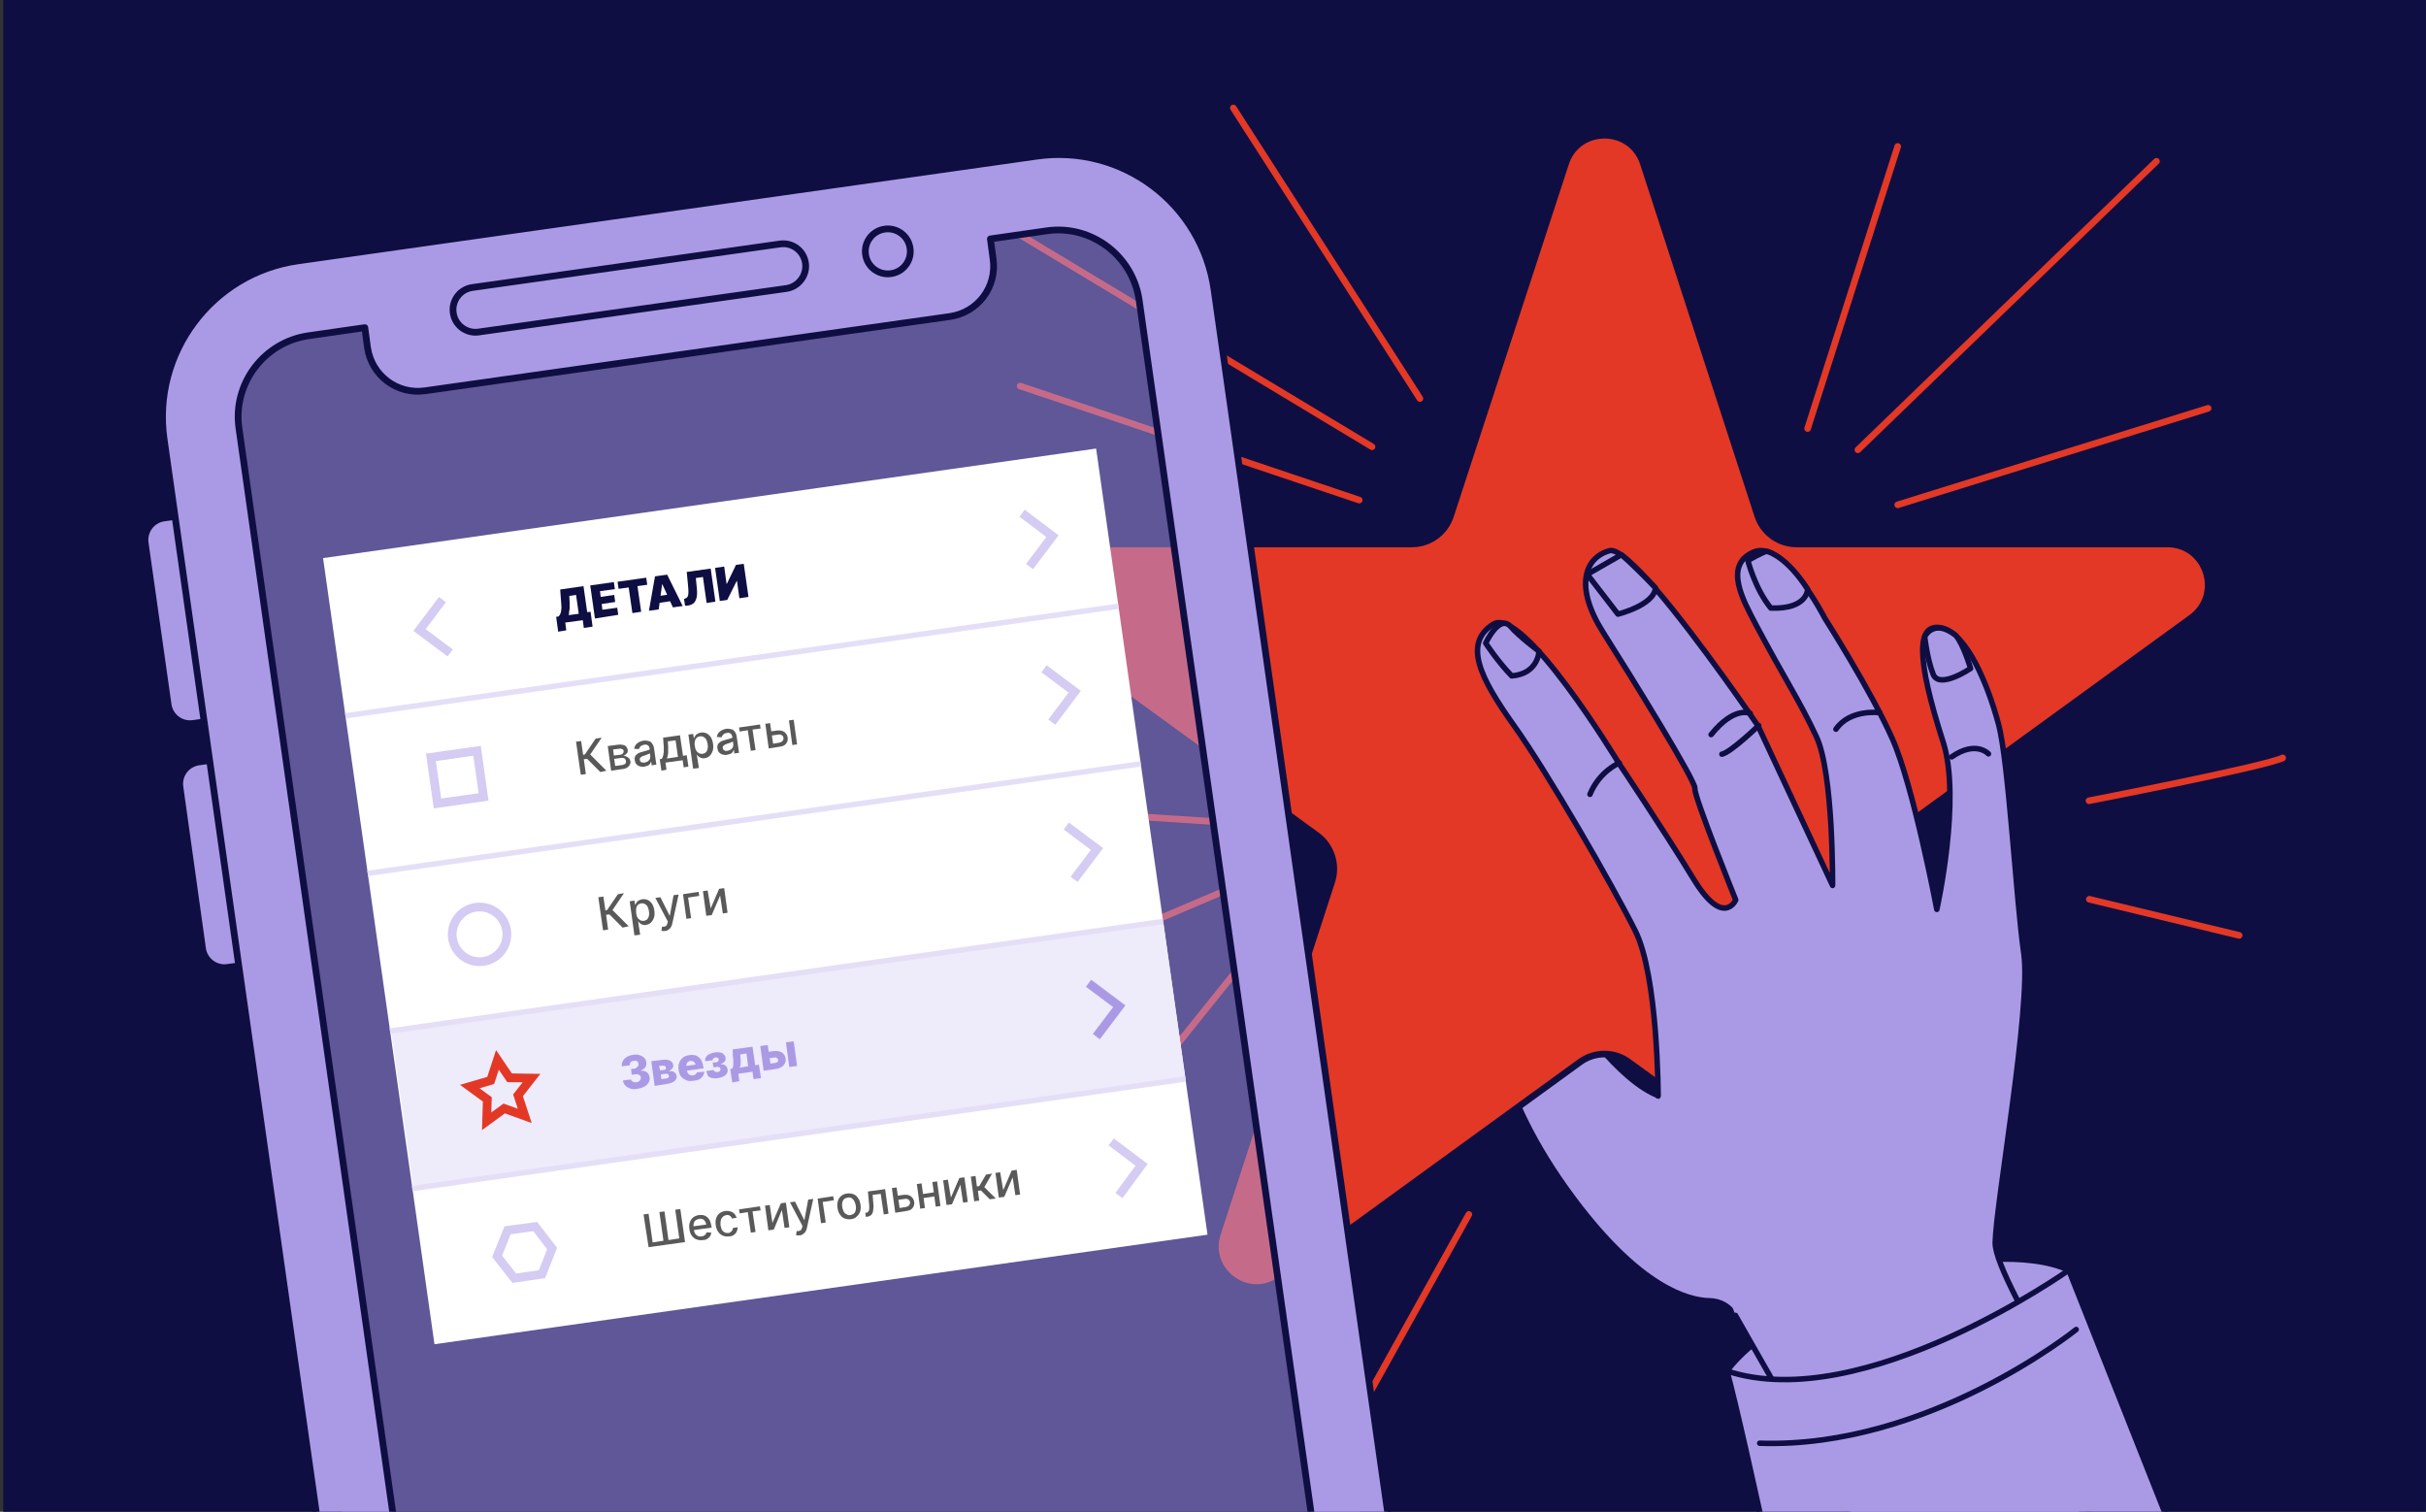
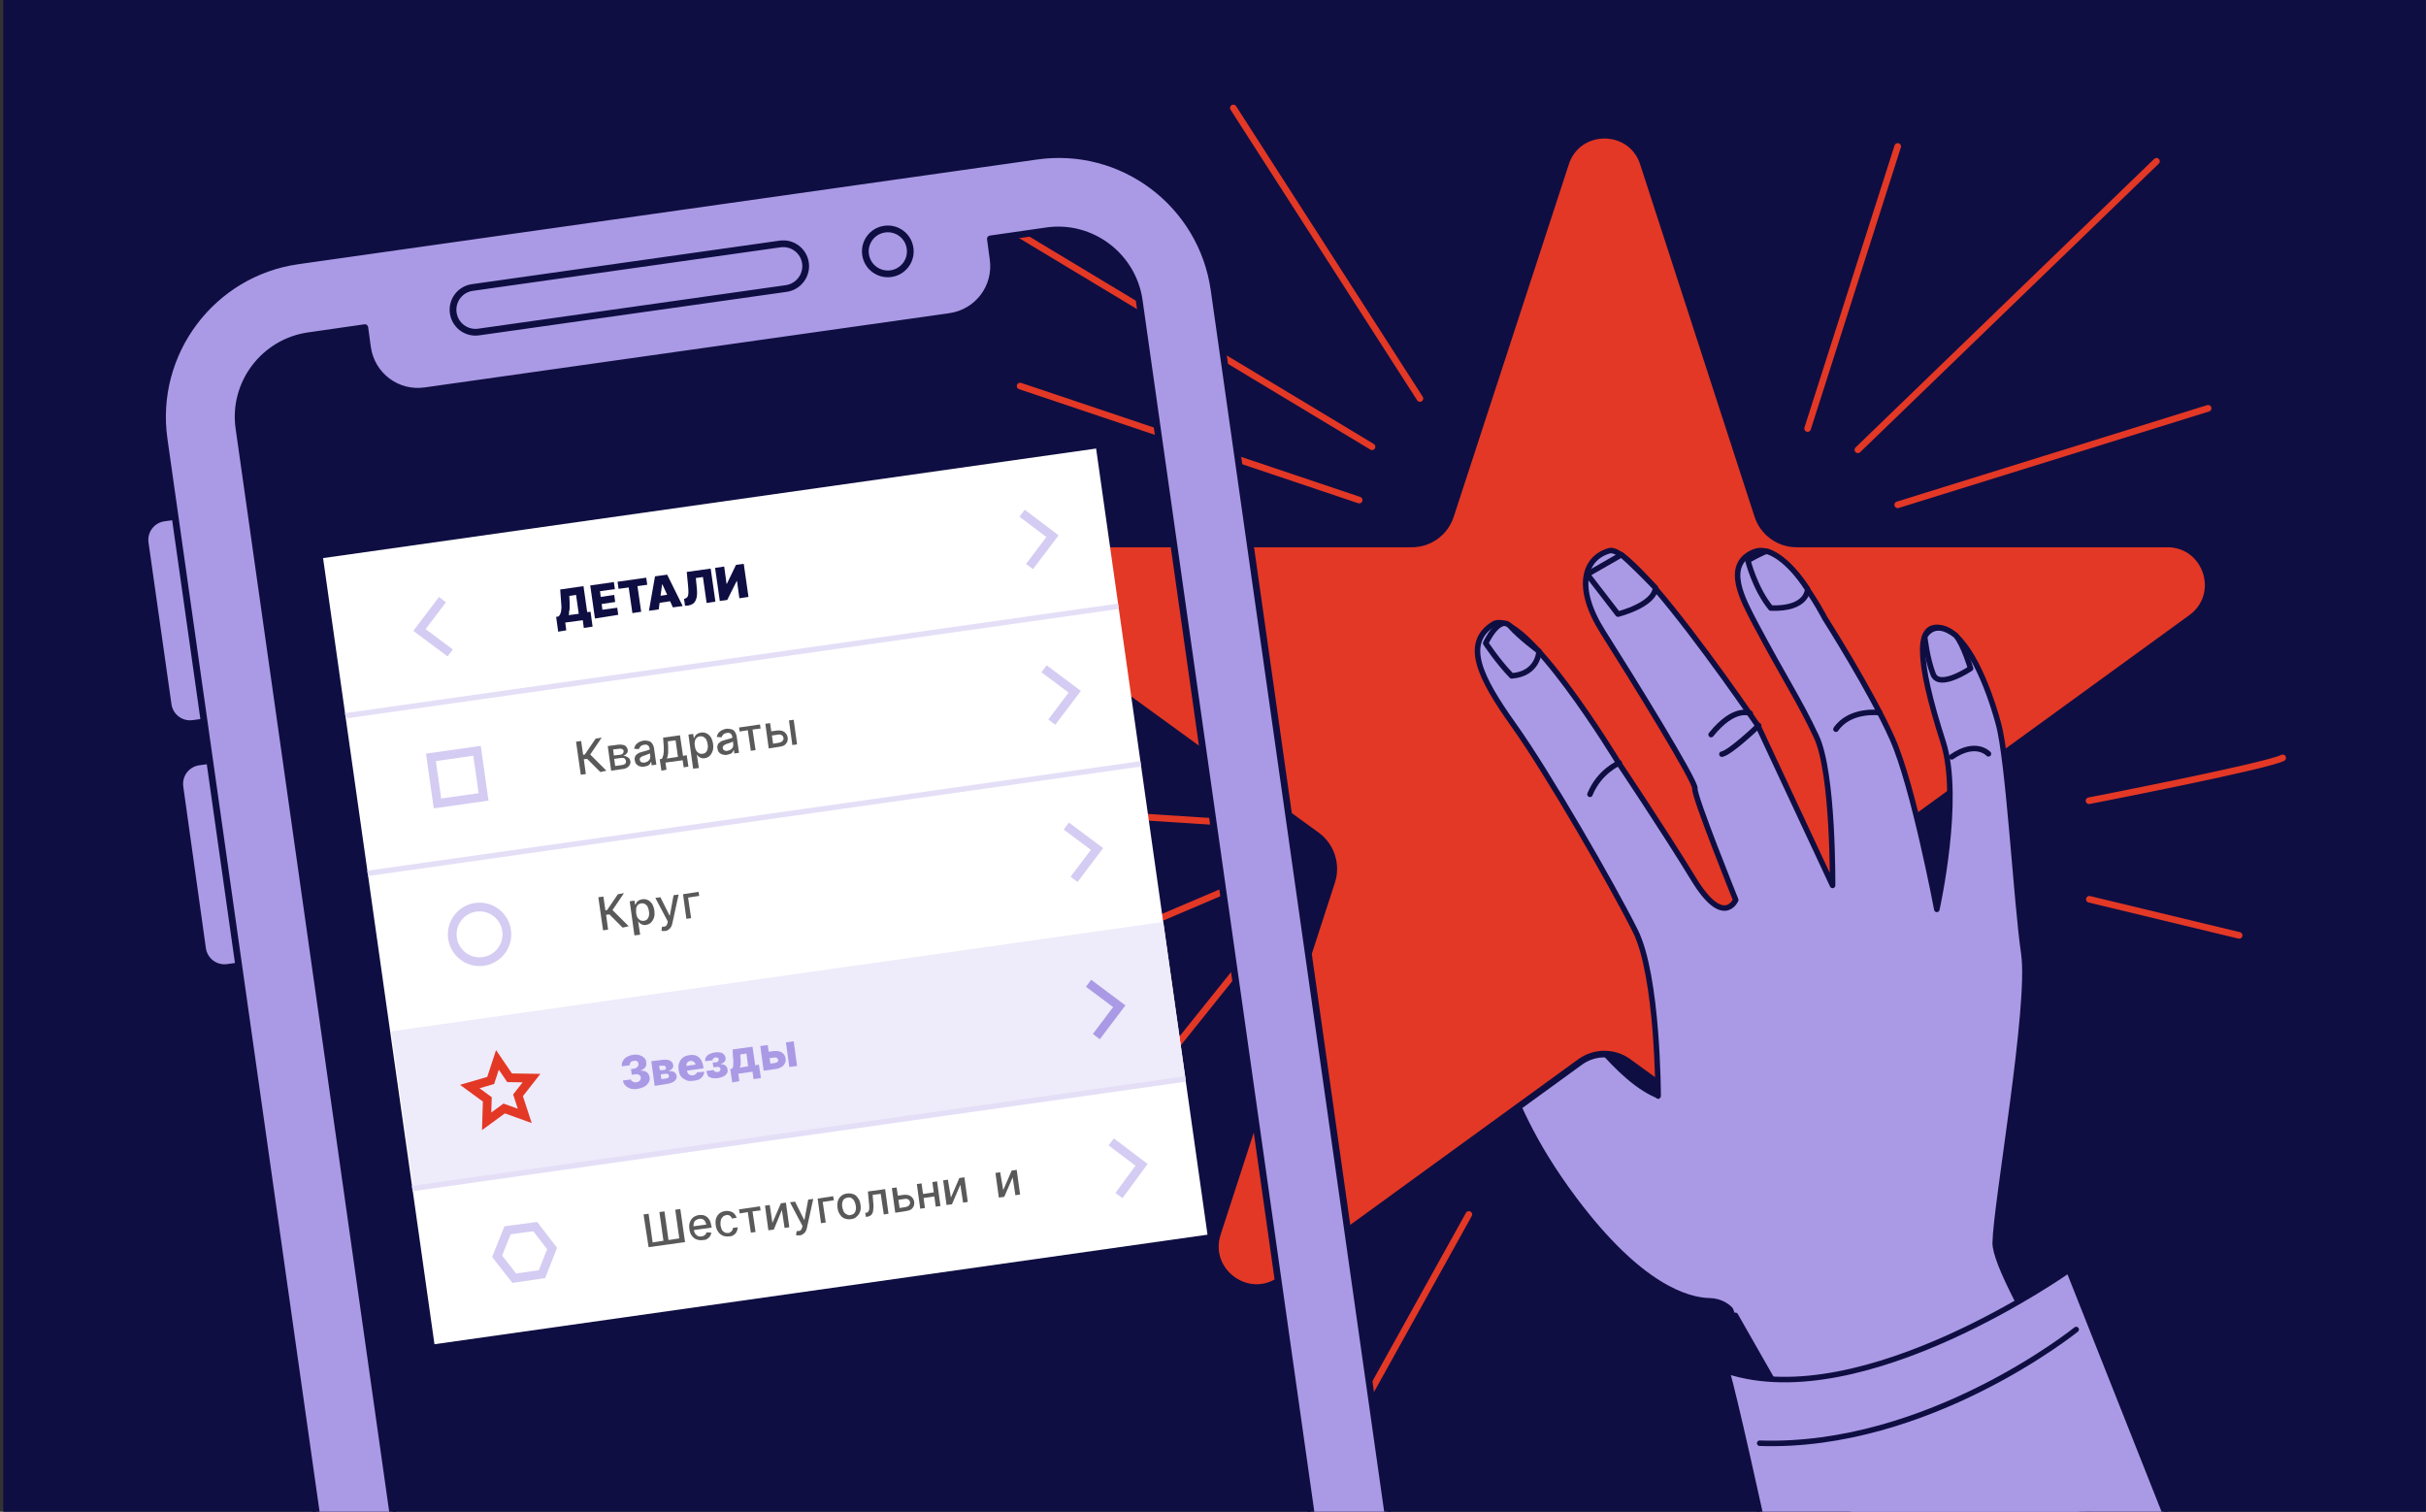
<svg xmlns="http://www.w3.org/2000/svg" width="719" height="448" viewBox="0 0 719 448" fill="none">
  <rect x="0" y="0" width="719" height="448" fill="#333333" stroke="none" />
  <g clip-path="url(#clip0_9987_24937)">
    <rect width="718" height="448" transform="translate(0.961)" fill="#0F0E42" />
    <path d="M402.828 418.398L435.328 359.898" stroke="#E33825" stroke-width="1.96" stroke-miterlimit="10" stroke-linecap="round" stroke-linejoin="round" />
    <path d="M365.528 262.897L252.328 311.097" stroke="#E33825" stroke-width="1.96" stroke-miterlimit="10" stroke-linecap="round" stroke-linejoin="round" />
    <path d="M377.228 274.197L322.328 342.697" stroke="#E33825" stroke-width="1.96" stroke-miterlimit="10" stroke-linecap="round" stroke-linejoin="round" />
    <path d="M360.327 243.497L264.227 237.297" stroke="#E33825" stroke-width="1.96" stroke-miterlimit="10" stroke-linecap="round" stroke-linejoin="round" />
    <path d="M406.631 132.397L291.031 62.797" stroke="#E33825" stroke-width="1.96" stroke-miterlimit="10" stroke-linecap="round" stroke-linejoin="round" />
    <path d="M402.828 148.198L302.328 114.398" stroke="#E33825" stroke-width="1.96" stroke-miterlimit="10" stroke-linecap="round" stroke-linejoin="round" />
    <path d="M420.831 118.1L365.531 32" stroke="#E33825" stroke-width="1.96" stroke-miterlimit="10" stroke-linecap="round" stroke-linejoin="round" />
    <path d="M496.126 325.899C484.626 324.699 472.626 310.099 456.726 287.699C447.726 275.099 439.926 272.499 434.426 274.199C428.726 275.999 426.926 283.399 431.026 287.799C446.126 303.899 441.226 321.599 466.526 355.399C485.926 381.299 500.026 385.399 506.826 385.499C509.826 385.599 512.526 387.099 514.026 389.599L531.326 418.399" fill="#AA9AE5" />
    <path d="M496.126 325.899C484.626 324.699 472.626 310.099 456.726 287.699C447.726 275.099 439.926 272.499 434.426 274.199C428.726 275.999 426.926 283.399 431.026 287.799C446.126 303.899 441.226 321.599 466.526 355.399C485.926 381.299 500.026 385.399 506.826 385.499C509.826 385.599 512.526 387.099 514.026 389.599L531.326 418.399" stroke="#0F0E42" stroke-width="1.631" stroke-miterlimit="10" stroke-linecap="round" stroke-linejoin="round" />
-     <path d="M613.124 376.399C589.624 365.699 529.524 382.699 511.824 406.299C527.024 419.999 602.924 395.899 613.124 376.399Z" fill="#AA9AE5" stroke="#0F0E42" stroke-width="1.631" stroke-miterlimit="10" stroke-linecap="round" stroke-linejoin="round" />
    <path d="M487.025 48.399L520.925 152.799C522.525 157.799 527.225 161.199 532.425 161.199H642.325C654.025 161.199 658.925 176.199 649.425 183.099L560.625 247.599C556.425 250.699 554.625 256.199 556.225 261.199L590.125 365.599C593.725 376.799 580.925 386.099 571.425 379.199L482.625 314.699C478.425 311.599 472.625 311.599 468.325 314.699L379.525 379.199C370.025 386.099 357.225 376.799 360.825 365.599L394.725 261.199C396.325 256.199 394.525 250.699 390.325 247.599L301.525 183.099C292.025 176.199 296.925 161.199 308.625 161.199H418.425C423.725 161.199 428.325 157.799 429.925 152.799L464.025 48.399C467.625 37.299 483.425 37.299 487.025 48.399Z" fill="#E33825" stroke="#0F0E42" stroke-width="1.96" stroke-miterlimit="10" stroke-linecap="round" stroke-linejoin="round" />
    <path d="M514.324 389.799C514.324 389.799 561.524 472.799 562.724 473.499C563.924 474.199 631.624 441.399 631.624 441.399C631.624 441.399 591.124 379.899 591.324 368.299C591.524 356.699 602.024 298.399 599.824 282.699C597.524 266.999 595.324 225.299 592.224 214.299C589.224 203.299 583.124 187.899 575.524 186.099C567.924 184.399 567.824 194.799 575.924 219.999C581.324 236.799 574.024 269.499 574.024 269.499C574.024 269.499 567.124 232.999 560.824 218.899C554.524 204.699 540.824 183.199 540.824 183.199C540.824 183.199 528.824 159.699 519.724 163.599C510.624 167.499 516.824 178.199 520.124 184.599C529.024 201.399 533.224 207.399 538.324 218.299C543.424 229.199 543.124 262.399 543.124 262.399L521.024 215.099C521.024 215.099 503.624 189.499 490.424 174.199C484.424 167.299 479.324 162.599 477.024 163.199C469.524 165.299 466.624 173.999 475.124 187.399C483.624 200.799 502.724 231.699 502.324 233.699C501.924 235.699 514.424 266.699 514.424 266.699C514.424 266.699 510.824 275.099 501.924 260.499C493.024 245.899 479.724 226.099 479.724 226.099C479.724 226.099 451.424 179.299 442.524 184.999C433.724 190.599 438.424 200.599 448.624 214.899C458.824 229.199 477.824 262.199 484.624 275.799C491.424 289.299 491.424 324.799 491.424 324.799" fill="#AA9AE5" />
    <path d="M514.324 389.799C514.324 389.799 561.524 472.799 562.724 473.499C563.924 474.199 631.624 441.399 631.624 441.399C631.624 441.399 591.124 379.899 591.324 368.299C591.524 356.699 602.024 298.399 599.824 282.699C597.524 266.999 595.324 225.299 592.224 214.299C589.224 203.299 583.124 187.899 575.524 186.099C567.924 184.399 567.824 194.799 575.924 219.999C581.324 236.799 574.024 269.499 574.024 269.499C574.024 269.499 567.124 232.999 560.824 218.899C554.524 204.699 540.824 183.199 540.824 183.199C540.824 183.199 528.824 159.699 519.724 163.599C510.624 167.499 516.824 178.199 520.124 184.599C529.024 201.399 533.224 207.399 538.324 218.299C543.424 229.199 543.124 262.399 543.124 262.399L521.024 215.099C521.024 215.099 503.624 189.499 490.424 174.199C484.424 167.299 479.324 162.599 477.024 163.199C469.524 165.299 466.624 173.999 475.124 187.399C483.624 200.799 502.724 231.699 502.324 233.699C501.924 235.699 514.424 266.699 514.424 266.699C514.424 266.699 510.824 275.099 501.924 260.499C493.024 245.899 479.724 226.099 479.724 226.099C479.724 226.099 451.424 179.299 442.524 184.999C433.724 190.599 438.424 200.599 448.624 214.899C458.824 229.199 477.824 262.199 484.624 275.799C491.424 289.299 491.424 324.799 491.424 324.799" stroke="#0F0E42" stroke-width="1.631" stroke-miterlimit="10" stroke-linecap="round" stroke-linejoin="round" />
    <path d="M479.526 181.999C479.526 181.999 490.326 179.299 490.626 174.199C482.926 166.199 480.526 164.399 480.526 164.399L470.426 170.199L479.526 181.999Z" fill="#AA9AE5" stroke="#0F0E42" stroke-width="1.631" stroke-miterlimit="10" stroke-linecap="round" stroke-linejoin="round" />
    <path d="M456.124 192.999C456.124 192.999 455.924 199.699 448.024 200.299C443.924 196.099 440.324 190.599 440.324 190.599C440.324 190.599 444.324 181.999 447.624 185.599C450.424 188.799 456.124 192.999 456.124 192.999Z" fill="#AA9AE5" stroke="#0F0E42" stroke-width="1.631" stroke-miterlimit="10" stroke-linecap="round" stroke-linejoin="round" />
    <path d="M535.723 174.599C535.723 174.599 535.823 180.599 524.823 180.199C520.123 174.499 518.023 166.099 518.023 166.099C518.023 166.099 523.123 163.199 523.723 163.399C524.323 163.599 529.423 164.899 535.723 174.599Z" fill="#AA9AE5" stroke="#0F0E42" stroke-width="1.631" stroke-miterlimit="10" stroke-linecap="round" stroke-linejoin="round" />
    <path d="M584.026 198.099C584.026 198.099 574.726 204.399 572.926 199.799C571.126 195.199 570.426 188.699 570.426 188.699C570.426 188.699 573.026 183.099 579.626 188.299C581.926 190.899 584.026 198.099 584.026 198.099Z" fill="#AA9AE5" stroke="#0F0E42" stroke-width="1.631" stroke-miterlimit="10" stroke-linecap="round" stroke-linejoin="round" />
    <path d="M518.725 211.399C518.725 211.399 514.025 209.099 507.125 217.699" stroke="#0F0E42" stroke-width="1.631" stroke-miterlimit="10" stroke-linecap="round" stroke-linejoin="round" />
    <path d="M479.923 226.099C479.923 226.099 474.023 228.499 471.223 235.399" stroke="#0F0E42" stroke-width="1.631" stroke-miterlimit="10" stroke-linecap="round" stroke-linejoin="round" />
    <path d="M521.224 214.999C521.224 214.999 512.924 222.999 510.324 223.499" stroke="#0F0E42" stroke-width="1.631" stroke-miterlimit="10" stroke-linecap="round" stroke-linejoin="round" />
    <path d="M557.125 211.199C557.125 211.199 548.325 209.999 544.125 216.099" stroke="#0F0E42" stroke-width="1.631" stroke-miterlimit="10" stroke-linecap="round" stroke-linejoin="round" />
    <path d="M589.326 223.399C589.326 223.399 585.626 219.299 578.426 224.299" stroke="#0F0E42" stroke-width="1.631" stroke-miterlimit="10" stroke-linecap="round" stroke-linejoin="round" />
    <path d="M663.624 503.799L613.124 376.399C613.124 376.399 552.224 419.599 511.824 406.299C516.924 424.699 535.224 511.599 535.224 511.599C537.024 517.799 665.524 509.999 663.624 503.799Z" fill="#AA9AE5" stroke="#0F0E42" stroke-width="1.631" stroke-miterlimit="10" stroke-linecap="round" stroke-linejoin="round" />
    <path d="M615.323 393.999C615.323 393.999 571.423 429.399 521.523 427.699" stroke="#0F0E42" stroke-width="1.631" stroke-miterlimit="10" stroke-linecap="round" stroke-linejoin="round" />
-     <path opacity="0.52" d="M303.525 60.999L95.725 90.399C71.525 93.799 54.625 116.299 58.025 140.499L118.525 567.199C121.925 591.399 144.425 608.299 168.625 604.899L376.425 575.399C400.625 571.999 417.525 549.499 414.125 525.299L353.625 98.699C350.225 74.499 327.725 57.599 303.525 60.999Z" fill="#AA9AE5" />
    <path d="M71.925 223.999L80.525 284.899L67.425 286.699C63.825 287.199 60.525 284.699 60.025 281.099L53.325 233.199C52.825 229.599 55.325 226.299 58.925 225.799L71.925 223.999Z" fill="#AA9AE5" stroke="#0F0E42" stroke-width="2" stroke-miterlimit="10" stroke-linecap="round" stroke-linejoin="round" />
    <path d="M61.625 151.699L70.225 212.599L57.225 214.399C53.625 214.899 50.325 212.399 49.825 208.799L43.025 160.899C42.525 157.299 45.025 153.999 48.625 153.499L61.625 151.699Z" fill="#AA9AE5" stroke="#0F0E42" stroke-width="2" stroke-miterlimit="10" stroke-linecap="round" stroke-linejoin="round" />
    <path d="M307.123 46.299L88.323 77.299C62.823 80.899 45.023 104.599 48.623 130.099L112.323 579.299C115.923 604.799 139.623 622.599 165.123 618.999L383.923 587.999C409.423 584.399 427.223 560.699 423.623 535.199L359.823 85.899C356.223 60.399 332.623 42.599 307.123 46.299ZM401.323 538.299C403.223 551.499 393.923 563.799 380.723 565.699L161.923 596.699C148.723 598.599 136.423 589.299 134.523 576.099L70.823 126.899C68.923 113.699 78.223 101.399 91.423 99.499L108.123 97.099L108.923 102.999C110.123 111.299 117.723 116.999 126.023 115.799L281.523 93.799C289.823 92.599 295.523 84.999 294.323 76.699L293.523 70.799L310.223 68.399C323.423 66.499 335.723 75.799 337.623 88.999L401.323 538.299Z" fill="#AA9AE5" stroke="#0F0E42" stroke-width="2" stroke-miterlimit="10" stroke-linecap="round" stroke-linejoin="round" />
    <path d="M233.025 85.499L141.825 98.399C138.225 98.899 134.825 96.399 134.325 92.699C133.825 89.099 136.325 85.699 140.025 85.199L231.225 72.299C234.825 71.799 238.225 74.299 238.725 77.999C239.225 81.599 236.625 84.999 233.025 85.499Z" fill="#AA9AE5" stroke="#0F0E42" stroke-width="2" stroke-miterlimit="10" stroke-linecap="round" stroke-linejoin="round" />
    <path d="M264.025 81.099C260.425 81.599 257.025 79.099 256.525 75.399C256.025 71.799 258.525 68.399 262.225 67.899C265.825 67.399 269.225 69.899 269.725 73.599C270.225 77.199 267.725 80.599 264.025 81.099Z" fill="#AA9AE5" stroke="#0F0E42" stroke-width="2" stroke-miterlimit="10" stroke-linecap="round" stroke-linejoin="round" />
    <path d="M324.859 132.926L95.75 165.391L128.763 398.362L357.872 365.896L324.859 132.926Z" fill="white" />
    <path d="M344.769 273.215L115.957 305.638L122.579 352.371L351.391 319.947L344.769 273.215Z" fill="#EEEBFA" />
    <path d="M331.359 178.87L102.25 211.335L102.474 212.92L331.584 180.454L331.359 178.87Z" fill="#E4DFF7" />
    <path d="M337.961 225.572L108.852 258.037L109.076 259.622L338.185 227.156L337.961 225.572Z" fill="#E4DFF7" />
-     <path d="M344.562 272.274L115.453 304.739L115.678 306.323L344.787 273.858L344.562 272.274Z" fill="#E4DFF7" />
    <path d="M351.164 318.976L122.055 351.441L122.279 353.025L351.388 320.56L351.164 318.976Z" fill="#E4DFF7" />
    <path d="M133.428 193.497L124.328 186.697L131.128 177.697" stroke="#D4CCF2" stroke-width="2.588" stroke-miterlimit="10" />
    <path d="M309.426 198.197L318.526 204.997L311.726 213.997" stroke="#D4CCF2" stroke-width="2.588" stroke-miterlimit="10" />
    <path d="M302.926 152.097L311.926 158.897L305.126 167.897" stroke="#D4CCF2" stroke-width="2.588" stroke-miterlimit="10" />
    <path d="M316.027 244.797L325.127 251.597L318.327 260.597" stroke="#D4CCF2" stroke-width="2.588" stroke-miterlimit="10" />
    <path d="M322.625 291.397L331.725 298.197L324.925 307.197" stroke="#AA9AE5" stroke-width="2.588" stroke-miterlimit="10" />
    <path d="M329.328 338.397L338.328 345.197L331.628 354.297" stroke="#D4CCF2" stroke-width="2.588" stroke-miterlimit="10" />
    <path d="M141.382 222.501L127.719 224.437L129.655 238.101L143.318 236.164L141.382 222.501Z" stroke="#D4CCF2" stroke-width="2.588" stroke-miterlimit="10" />
    <path d="M142.127 284.997C146.601 284.997 150.227 281.37 150.227 276.897C150.227 272.423 146.601 268.797 142.127 268.797C137.654 268.797 134.027 272.423 134.027 276.897C134.027 281.37 137.654 284.997 142.127 284.997Z" stroke="#D4CCF2" stroke-width="2.588" stroke-miterlimit="10" />
    <path d="M147.427 314.097L151.027 319.397L157.527 319.497L153.527 324.597L155.527 330.697L149.427 328.497L144.227 332.297L144.427 325.797L139.227 321.997L145.427 320.197L147.427 314.097Z" stroke="#E33825" stroke-width="2.588" stroke-miterlimit="10" />
    <path d="M158.628 363.497L150.428 364.597L147.328 372.297L152.428 378.797L160.628 377.597L163.628 369.997L158.628 363.497Z" stroke="#D4CCF2" stroke-width="2.588" stroke-miterlimit="10" />
    <path d="M165.428 187.197L164.828 182.797L165.528 182.697C165.728 182.497 165.928 182.297 166.028 181.997C166.128 181.697 166.328 181.297 166.328 180.797C166.428 180.297 166.428 179.697 166.328 178.897L166.028 174.697L172.928 173.697L174.028 181.397L175.028 181.297L175.628 185.697L173.028 186.097L172.728 183.797L167.528 184.497L167.828 186.797L165.428 187.197ZM168.528 182.297L171.528 181.897L170.728 176.297L168.728 176.597L168.828 178.597C168.828 179.197 168.828 179.697 168.828 180.197C168.828 180.697 168.728 181.097 168.628 181.397C168.728 181.697 168.628 181.997 168.528 182.297Z" fill="#0F0E42" />
    <path d="M176.33 183.297L174.93 173.497L181.93 172.497L182.23 174.597L177.83 175.197L178.03 176.897L182.03 176.297L182.33 178.397L178.33 178.997L178.53 180.697L182.93 180.097L183.23 182.197L176.33 183.297Z" fill="#0F0E42" />
    <path d="M183.327 174.497L183.027 172.397L191.527 171.197L191.827 173.297L188.927 173.697L190.027 181.297L187.427 181.697L186.327 174.097L183.327 174.497Z" fill="#0F0E42" />
    <path d="M195.228 180.597L192.328 180.997L194.128 170.797L197.728 170.297L202.328 179.597L199.428 179.997L196.328 173.197H196.228L195.228 180.597ZM194.128 176.797L199.528 175.997L199.828 177.997L194.428 178.797L194.128 176.797Z" fill="#0F0E42" />
    <path d="M203.027 179.497L202.727 177.497L203.027 177.397C203.327 177.297 203.627 177.097 203.727 176.897C203.927 176.597 204.027 176.197 204.027 175.697C204.027 175.197 204.027 174.497 203.927 173.597L203.527 169.497L210.627 168.497L212.027 178.297L209.427 178.697L208.327 170.997L206.227 171.297L206.527 174.397C206.627 175.497 206.627 176.497 206.427 177.197C206.227 177.897 205.927 178.497 205.527 178.797C205.027 179.197 204.427 179.397 203.627 179.497H203.027Z" fill="#0F0E42" />
    <path d="M211.93 168.297L214.63 167.897L215.33 172.997H215.43L218.13 167.397L220.43 167.097L221.83 176.897L219.13 177.297L218.43 172.197H218.33L215.53 177.797L213.33 178.097L211.93 168.297Z" fill="#0F0E42" />
    <path d="M177.927 228.797L174.027 224.897L173.027 224.997L173.627 229.397L172.127 229.597L170.727 219.797L172.227 219.597L172.827 223.697L173.327 223.597L176.527 218.897L178.327 218.597L174.927 223.597L179.727 228.397L177.927 228.797Z" fill="#595959" />
    <path d="M181.125 228.397L180.125 221.097L183.125 220.697C183.925 220.597 184.625 220.697 185.125 220.897C185.625 221.197 185.925 221.597 186.025 222.197C186.125 222.597 186.025 222.997 185.725 223.297C185.525 223.597 185.125 223.797 184.725 223.997C185.025 223.997 185.325 223.997 185.625 224.197C185.925 224.297 186.125 224.497 186.425 224.697C186.625 224.897 186.725 225.197 186.825 225.597C186.925 225.997 186.825 226.297 186.625 226.697C186.425 226.997 186.225 227.297 185.825 227.497C185.425 227.697 185.025 227.897 184.525 227.897L181.125 228.397ZM181.925 223.897L183.625 223.697C183.925 223.697 184.125 223.597 184.325 223.497C184.525 223.397 184.625 223.297 184.725 223.097C184.825 222.897 184.825 222.797 184.825 222.597C184.825 222.297 184.625 222.097 184.425 221.997C184.125 221.897 183.825 221.797 183.425 221.897L181.725 222.097L181.925 223.897ZM182.325 226.997L184.525 226.697C184.925 226.597 185.125 226.497 185.325 226.297C185.525 226.097 185.525 225.897 185.525 225.597C185.525 225.297 185.325 224.997 185.125 224.797C184.925 224.597 184.625 224.597 184.225 224.597L182.025 224.897L182.325 226.997Z" fill="#595959" />
    <path d="M190.926 227.197C190.426 227.297 190.026 227.197 189.626 227.097C189.226 226.997 188.926 226.797 188.626 226.497C188.326 226.197 188.226 225.797 188.126 225.297C188.026 224.897 188.126 224.497 188.226 224.197C188.326 223.897 188.526 223.697 188.826 223.497C189.026 223.297 189.326 223.097 189.726 222.997C190.026 222.897 190.426 222.797 190.726 222.697C191.126 222.597 191.526 222.497 191.826 222.397C192.126 222.297 192.326 222.197 192.426 222.197C192.526 222.097 192.626 221.997 192.526 221.797C192.426 221.397 192.326 221.097 192.026 220.897C191.726 220.697 191.426 220.597 190.926 220.697C190.426 220.797 190.126 220.897 189.826 221.197C189.626 221.497 189.426 221.697 189.326 221.997L187.926 221.897C188.026 221.397 188.226 220.997 188.426 220.697C188.726 220.397 189.026 220.097 189.426 219.897C189.826 219.697 190.226 219.597 190.626 219.497C190.926 219.497 191.226 219.397 191.526 219.497C191.826 219.497 192.226 219.597 192.526 219.697C192.826 219.797 193.126 220.097 193.326 220.397C193.526 220.697 193.726 221.097 193.826 221.697L194.526 226.597L193.126 226.797L193.026 225.797H192.926C192.826 225.997 192.726 226.197 192.626 226.397C192.426 226.597 192.226 226.797 192.026 226.897C191.626 226.997 191.326 227.097 190.926 227.197ZM191.026 225.997C191.426 225.897 191.726 225.797 192.026 225.597C192.326 225.397 192.426 225.197 192.626 224.897C192.726 224.597 192.726 224.297 192.726 224.097L192.626 223.197C192.626 223.297 192.526 223.297 192.326 223.397C192.226 223.497 192.026 223.497 191.826 223.597C191.626 223.697 191.426 223.697 191.326 223.797C191.226 223.897 191.026 223.897 190.926 223.897C190.626 223.997 190.426 224.097 190.226 224.197C190.026 224.297 189.826 224.497 189.726 224.597C189.626 224.797 189.526 224.997 189.626 225.197C189.726 225.597 189.826 225.797 190.126 225.897C190.326 225.997 190.626 225.997 191.026 225.997Z" fill="#595959" />
    <path d="M196.027 228.397L195.527 224.997L196.127 224.897C196.227 224.697 196.327 224.597 196.427 224.297C196.527 224.097 196.527 223.797 196.627 223.597C196.627 223.297 196.727 222.997 196.727 222.597C196.727 222.197 196.727 221.797 196.727 221.397L196.527 218.597L201.527 217.897L202.427 223.997L203.527 223.797L204.027 227.197L202.627 227.397L202.327 225.297L197.227 225.997L197.527 228.097L196.027 228.397ZM197.627 224.797L200.927 224.297L200.227 219.397L197.927 219.697L198.027 221.197C198.027 221.997 198.027 222.697 198.027 223.197C197.927 223.897 197.827 224.397 197.627 224.797Z" fill="#595959" />
    <path d="M205.427 227.797L204.027 217.697L205.427 217.497L205.627 218.697H205.727C205.827 218.497 205.927 218.297 206.027 218.097C206.127 217.897 206.327 217.697 206.627 217.497C206.927 217.297 207.227 217.197 207.727 217.097C208.327 216.997 208.827 217.097 209.327 217.297C209.827 217.497 210.227 217.897 210.627 218.397C210.927 218.897 211.227 219.597 211.327 220.397C211.427 221.197 211.427 221.897 211.227 222.497C211.027 223.097 210.727 223.597 210.327 223.997C209.927 224.397 209.427 224.597 208.827 224.697C208.427 224.797 208.027 224.697 207.727 224.597C207.427 224.497 207.227 224.297 207.027 224.197C206.827 223.997 206.727 223.897 206.627 223.697H206.527L207.127 227.597L205.427 227.797ZM205.927 221.097C206.027 221.597 206.127 222.097 206.327 222.397C206.527 222.797 206.827 222.997 207.127 223.197C207.427 223.397 207.827 223.397 208.227 223.397C208.627 223.297 209.027 223.197 209.227 222.897C209.527 222.597 209.627 222.297 209.727 221.897C209.827 221.497 209.827 220.997 209.727 220.497C209.627 219.997 209.527 219.597 209.327 219.197C209.127 218.797 208.827 218.597 208.527 218.397C208.227 218.197 207.827 218.197 207.427 218.197C207.027 218.297 206.727 218.397 206.427 218.697C206.127 218.997 206.027 219.297 205.927 219.697C205.827 220.197 205.827 220.597 205.927 221.097Z" fill="#595959" />
    <path d="M215.426 223.697C214.926 223.797 214.526 223.697 214.126 223.597C213.726 223.497 213.426 223.297 213.126 222.997C212.826 222.697 212.726 222.297 212.626 221.797C212.526 221.397 212.626 220.997 212.726 220.697C212.826 220.397 213.026 220.197 213.326 219.997C213.526 219.797 213.826 219.597 214.226 219.497C214.526 219.397 214.926 219.297 215.226 219.197C215.626 219.097 216.026 218.997 216.326 218.897C216.626 218.797 216.826 218.697 216.926 218.697C217.026 218.597 217.126 218.497 217.026 218.297C216.926 217.897 216.826 217.597 216.526 217.397C216.226 217.197 215.926 217.097 215.426 217.197C214.926 217.297 214.626 217.397 214.326 217.697C214.126 217.997 213.926 218.197 213.826 218.497L212.426 218.397C212.526 217.897 212.726 217.497 212.926 217.197C213.226 216.897 213.526 216.597 213.926 216.397C214.326 216.197 214.726 216.097 215.126 215.997C215.426 215.997 215.726 215.897 216.026 215.997C216.326 215.997 216.726 216.097 217.026 216.197C217.326 216.297 217.626 216.597 217.826 216.897C218.026 217.197 218.226 217.597 218.326 218.197L219.026 223.097L217.626 223.297L217.526 222.297H217.426C217.326 222.497 217.226 222.697 217.126 222.897C216.926 223.097 216.726 223.297 216.526 223.397C216.226 223.497 215.826 223.597 215.426 223.697ZM215.626 222.497C216.026 222.397 216.326 222.297 216.626 222.097C216.926 221.897 217.026 221.697 217.226 221.397C217.326 221.097 217.326 220.797 217.326 220.597L217.226 219.697C217.226 219.797 217.126 219.797 216.926 219.897C216.826 219.997 216.626 219.997 216.426 220.097C216.226 220.197 216.026 220.197 215.926 220.297C215.726 220.297 215.626 220.397 215.526 220.397C215.226 220.497 215.026 220.597 214.826 220.697C214.626 220.797 214.426 220.997 214.326 221.097C214.226 221.297 214.126 221.497 214.226 221.697C214.326 222.097 214.426 222.297 214.726 222.397C214.826 222.497 215.226 222.597 215.626 222.497Z" fill="#595959" />
    <path d="M219.227 216.797L219.027 215.597L225.227 214.697L225.427 215.897L223.027 216.197L223.927 222.297L222.527 222.497L221.627 216.397L219.227 216.797Z" fill="#595959" />
    <path d="M228.128 216.797L230.228 216.497C231.128 216.397 231.828 216.497 232.428 216.897C232.928 217.297 233.328 217.797 233.428 218.497C233.528 218.997 233.428 219.397 233.328 219.797C233.128 220.197 232.928 220.497 232.528 220.797C232.128 221.097 231.628 221.197 231.028 221.297L227.828 221.797L226.828 214.497L228.228 214.297L229.128 220.397L230.928 220.097C231.328 219.997 231.628 219.897 231.928 219.597C232.128 219.297 232.228 219.097 232.228 218.697C232.128 218.297 232.028 218.097 231.728 217.897C231.428 217.697 231.128 217.597 230.628 217.697L228.528 217.997L228.128 216.797ZM234.828 220.797L233.828 213.497L235.228 213.297L236.228 220.597L234.828 220.797Z" fill="#595959" />
    <path d="M184.528 274.897L180.628 270.997L179.628 271.097L180.228 275.497L178.728 275.697L177.328 265.897L178.828 265.697L179.428 269.797L179.928 269.697L183.128 264.997L184.928 264.697L181.528 269.697L186.328 274.497L184.528 274.897Z" fill="#595959" />
    <path d="M188.029 277.197L186.629 267.097L188.029 266.897L188.229 268.097H188.329C188.429 267.897 188.529 267.697 188.629 267.497C188.729 267.297 188.929 267.097 189.229 266.897C189.529 266.697 189.829 266.597 190.329 266.497C190.929 266.397 191.429 266.497 191.929 266.697C192.429 266.897 192.829 267.297 193.229 267.797C193.529 268.297 193.829 268.997 193.929 269.797C194.029 270.597 194.029 271.297 193.829 271.897C193.629 272.497 193.329 272.997 192.929 273.397C192.529 273.797 192.029 273.997 191.429 274.097C191.029 274.197 190.629 274.097 190.329 273.997C190.029 273.897 189.829 273.697 189.629 273.597C189.429 273.397 189.329 273.297 189.229 273.097H189.129L189.729 276.997L188.029 277.197ZM188.529 270.597C188.629 271.097 188.729 271.597 188.929 271.897C189.129 272.297 189.429 272.497 189.729 272.697C190.029 272.897 190.429 272.897 190.829 272.897C191.229 272.797 191.629 272.697 191.829 272.397C192.129 272.097 192.229 271.797 192.329 271.397C192.429 270.997 192.429 270.497 192.329 269.997C192.229 269.497 192.129 269.097 191.929 268.697C191.729 268.297 191.429 268.097 191.129 267.897C190.829 267.697 190.429 267.697 190.029 267.697C189.629 267.797 189.329 267.897 189.029 268.197C188.729 268.497 188.629 268.797 188.529 269.197C188.529 269.597 188.529 270.097 188.529 270.597Z" fill="#595959" />
    <path d="M197.027 275.897C196.827 275.897 196.627 275.897 196.427 275.897C196.227 275.897 196.127 275.897 196.027 275.797L196.227 274.597C196.627 274.697 196.927 274.597 197.227 274.497C197.527 274.397 197.627 274.097 197.827 273.597L197.927 273.097L194.227 266.097L195.727 265.897L198.427 271.297H198.527L199.627 265.297L201.127 265.097L199.227 273.797C199.127 274.197 199.027 274.497 198.827 274.797C198.627 275.097 198.427 275.297 198.127 275.497C197.727 275.797 197.427 275.897 197.027 275.897Z" fill="#595959" />
    <path d="M207.03 264.297L207.23 265.497L203.93 265.997L204.83 272.097L203.43 272.297L202.43 264.997L207.03 264.297Z" fill="#595959" />
-     <path d="M210.628 269.197L213.128 263.397L214.628 263.197L215.628 270.497L214.228 270.697L213.428 265.397L210.928 271.197L209.328 271.397L208.328 264.097L209.728 263.897L210.628 269.197Z" fill="#595959" />
    <path d="M188.827 322.697C188.127 322.797 187.427 322.797 186.827 322.597C186.227 322.397 185.727 322.097 185.327 321.697C184.927 321.297 184.727 320.797 184.627 320.197L187.027 319.897C187.027 320.097 187.127 320.297 187.327 320.397C187.527 320.497 187.627 320.597 187.927 320.697C188.127 320.797 188.427 320.797 188.727 320.697C189.027 320.697 189.227 320.597 189.427 320.397C189.627 320.297 189.727 320.097 189.827 319.897C189.927 319.697 189.927 319.497 189.927 319.297C189.927 319.097 189.827 318.897 189.627 318.697C189.427 318.497 189.227 318.397 189.027 318.397C188.727 318.297 188.427 318.297 188.127 318.397L187.227 318.497L187.027 316.797L187.927 316.697C188.227 316.697 188.427 316.597 188.627 316.397C188.827 316.297 189.027 316.097 189.127 315.897C189.227 315.697 189.227 315.497 189.227 315.297C189.227 315.097 189.127 314.897 189.027 314.697C188.927 314.497 188.727 314.397 188.527 314.397C188.327 314.297 188.127 314.297 187.827 314.397C187.527 314.397 187.327 314.497 187.127 314.597C186.927 314.697 186.827 314.897 186.727 315.097C186.627 315.297 186.627 315.497 186.627 315.697L184.327 315.997C184.227 315.397 184.327 314.897 184.627 314.397C184.927 313.897 185.227 313.497 185.827 313.197C186.327 312.897 186.927 312.697 187.627 312.597C188.327 312.497 188.927 312.497 189.527 312.697C190.127 312.897 190.527 313.097 190.927 313.497C191.327 313.897 191.527 314.297 191.527 314.897C191.627 315.497 191.527 315.897 191.227 316.297C190.927 316.697 190.527 316.997 189.927 317.197V317.297C190.727 317.297 191.327 317.397 191.727 317.797C192.127 318.097 192.427 318.597 192.527 319.197C192.627 319.797 192.527 320.297 192.227 320.797C191.927 321.297 191.527 321.697 191.027 321.997C190.227 322.397 189.527 322.597 188.827 322.697Z" fill="#AA9AE5" />
    <path d="M194.027 321.797L193.027 314.497L196.227 314.097C197.127 313.997 197.927 313.997 198.527 314.297C199.127 314.597 199.427 314.997 199.527 315.697C199.627 316.097 199.427 316.397 199.227 316.697C198.927 316.997 198.527 317.297 198.027 317.397C198.527 317.397 198.927 317.397 199.327 317.497C199.727 317.597 199.927 317.797 200.127 317.997C200.327 318.197 200.427 318.497 200.527 318.797C200.627 319.197 200.527 319.597 200.327 319.897C200.127 320.197 199.827 320.497 199.427 320.697C199.027 320.897 198.427 321.097 197.827 321.197L194.027 321.797ZM195.627 317.197L196.727 317.097C196.927 317.097 197.027 316.997 197.127 316.997C197.227 316.997 197.327 316.797 197.327 316.697C197.427 316.597 197.427 316.497 197.327 316.297C197.327 316.097 197.227 315.997 197.027 315.897C196.827 315.797 196.627 315.797 196.327 315.797L195.327 315.897L195.627 317.197ZM196.027 319.797L197.527 319.597C197.727 319.597 197.927 319.497 198.127 319.297C198.227 319.197 198.327 318.997 198.227 318.797C198.227 318.597 198.127 318.397 197.927 318.297C197.727 318.197 197.527 318.197 197.327 318.197L195.827 318.397L196.027 319.797Z" fill="#AA9AE5" />
    <path d="M205.326 320.297C204.526 320.397 203.926 320.397 203.326 320.097C202.726 319.797 202.226 319.497 201.826 318.997C201.426 318.497 201.226 317.797 201.126 316.997C201.026 316.197 201.026 315.597 201.326 314.897C201.526 314.297 201.926 313.797 202.426 313.397C202.926 312.997 203.526 312.797 204.326 312.697C204.826 312.597 205.326 312.597 205.826 312.697C206.326 312.797 206.726 312.997 207.026 313.297C207.426 313.597 207.726 313.897 207.926 314.397C208.126 314.797 208.326 315.397 208.426 315.997L208.526 316.597L202.126 317.497L201.926 316.097L206.126 315.497C206.126 315.297 206.026 314.997 205.826 314.897C205.726 314.697 205.526 314.597 205.326 314.497C205.126 314.397 204.826 314.397 204.626 314.397C204.326 314.397 204.126 314.497 203.926 314.697C203.726 314.797 203.626 314.997 203.526 315.197C203.426 315.397 203.426 315.697 203.426 315.897L203.626 317.297C203.626 317.597 203.726 317.897 203.926 318.097C204.026 318.297 204.226 318.497 204.526 318.597C204.726 318.697 205.026 318.697 205.326 318.697C205.526 318.697 205.726 318.597 205.926 318.497C206.126 318.397 206.226 318.297 206.326 318.197C206.426 318.097 206.526 317.897 206.526 317.797L208.726 317.597C208.726 318.097 208.526 318.497 208.326 318.897C208.026 319.297 207.726 319.597 207.226 319.897C206.526 320.097 205.926 320.297 205.326 320.297Z" fill="#AA9AE5" />
    <path d="M209.328 317.397L211.528 317.097C211.528 317.297 211.728 317.497 211.928 317.597C212.128 317.697 212.328 317.697 212.628 317.697C212.928 317.697 213.128 317.597 213.328 317.397C213.528 317.197 213.528 316.997 213.528 316.797C213.528 316.597 213.428 316.497 213.328 316.397C213.228 316.297 213.128 316.197 212.928 316.197C212.828 316.197 212.628 316.097 212.428 316.197L211.428 316.297L211.228 314.897L212.228 314.797C212.528 314.797 212.728 314.697 212.828 314.497C212.928 314.397 213.028 314.197 213.028 313.997C213.028 313.797 212.928 313.597 212.728 313.497C212.528 313.397 212.328 313.297 212.028 313.397C211.728 313.397 211.528 313.497 211.428 313.697C211.228 313.797 211.228 313.997 211.228 314.197L209.028 314.497C208.928 313.997 209.028 313.597 209.228 313.297C209.428 312.997 209.728 312.597 210.228 312.397C210.628 312.197 211.128 311.997 211.728 311.897C212.328 311.797 212.928 311.797 213.428 311.897C213.928 311.997 214.328 312.197 214.528 312.497C214.828 312.797 215.028 313.097 215.028 313.597C215.128 313.997 215.028 314.297 214.728 314.597C214.528 314.897 214.128 315.097 213.628 315.297V315.397C213.928 315.397 214.228 315.397 214.528 315.497C214.828 315.597 215.028 315.797 215.228 315.997C215.428 316.197 215.528 316.497 215.628 316.897C215.728 317.397 215.628 317.797 215.428 318.097C215.228 318.497 214.828 318.797 214.428 318.997C214.028 319.197 213.428 319.397 212.828 319.497C212.228 319.597 211.628 319.597 211.128 319.497C210.628 319.397 210.228 319.197 209.828 318.897C209.628 318.297 209.428 317.897 209.328 317.397Z" fill="#AA9AE5" />
    <path d="M217.026 320.797L216.426 316.797L216.926 316.697C217.126 316.597 217.226 316.397 217.226 316.197C217.326 315.897 217.326 315.697 217.326 315.297C217.326 314.997 217.326 314.597 217.326 314.297C217.326 313.897 217.326 313.597 217.226 313.297L217.126 310.997L223.026 310.197L223.826 315.697L224.926 315.497L225.526 319.497L223.326 319.797L223.026 317.597L218.826 318.197L219.126 320.397L217.026 320.797ZM219.226 316.397L221.726 315.997L221.226 312.197L219.426 312.497V312.997C219.526 313.797 219.526 314.497 219.526 314.997C219.526 315.597 219.426 315.997 219.226 316.397Z" fill="#AA9AE5" />
    <path d="M227.028 311.797L229.228 311.497C230.228 311.397 231.028 311.497 231.728 311.897C232.328 312.297 232.728 312.897 232.828 313.697C232.928 314.197 232.828 314.697 232.628 315.097C232.428 315.497 232.128 315.897 231.628 316.197C231.128 316.497 230.628 316.697 229.928 316.797L226.328 317.297L225.328 309.997L227.528 309.697L228.328 315.197L229.728 314.997C230.028 314.997 230.228 314.797 230.428 314.697C230.628 314.497 230.628 314.297 230.628 314.097C230.628 313.897 230.428 313.697 230.228 313.497C230.028 313.397 229.728 313.297 229.428 313.397L227.228 313.697L227.028 311.797ZM233.928 316.197L232.928 308.897L235.228 308.597L236.228 315.897L233.928 316.197Z" fill="#AA9AE5" />
    <path d="M190.727 359.897L192.227 359.697L193.427 368.197L196.627 367.697L195.427 359.197L196.927 358.997L198.127 367.497L201.327 366.997L200.127 358.497L201.627 358.297L203.027 368.097L192.227 369.597L190.727 359.897Z" fill="#595959" />
    <path d="M208.327 367.497C207.627 367.597 206.927 367.497 206.427 367.297C205.827 367.097 205.427 366.697 205.027 366.197C204.627 365.697 204.427 364.997 204.327 364.297C204.227 363.497 204.227 362.897 204.427 362.297C204.627 361.697 204.927 361.197 205.427 360.797C205.927 360.397 206.427 360.197 207.127 360.097C207.527 359.997 207.927 360.097 208.327 360.097C208.727 360.197 209.127 360.297 209.427 360.597C209.827 360.797 210.027 361.197 210.327 361.597C210.527 361.997 210.727 362.597 210.827 363.297L210.927 363.797L205.127 364.597L204.927 363.497L209.327 362.897C209.227 362.497 209.127 362.197 208.927 361.897C208.727 361.597 208.527 361.397 208.227 361.297C207.927 361.197 207.627 361.097 207.227 361.197C206.827 361.297 206.527 361.397 206.227 361.597C205.927 361.797 205.727 362.097 205.627 362.497C205.527 362.797 205.527 363.197 205.527 363.597L205.627 364.397C205.727 364.897 205.827 365.297 206.027 365.597C206.227 365.897 206.527 366.097 206.827 366.297C207.127 366.397 207.527 366.497 207.927 366.397C208.227 366.397 208.427 366.297 208.627 366.197C208.827 366.097 209.027 365.897 209.127 365.797C209.227 365.597 209.327 365.397 209.427 365.197L210.827 365.297C210.727 365.697 210.627 366.097 210.427 366.397C210.227 366.697 209.827 366.997 209.527 367.197C209.227 367.397 208.827 367.497 208.327 367.497Z" fill="#595959" />
    <path d="M216.128 366.397C215.428 366.497 214.828 366.397 214.228 366.197C213.628 365.897 213.228 365.597 212.828 364.997C212.428 364.497 212.228 363.797 212.128 363.097C212.028 362.397 212.028 361.697 212.228 361.097C212.428 360.497 212.728 359.997 213.228 359.597C213.728 359.197 214.228 358.997 214.928 358.897C215.528 358.797 216.028 358.897 216.428 358.997C216.928 359.097 217.328 359.397 217.628 359.697C217.928 359.997 218.128 360.397 218.328 360.897L216.928 361.097C216.828 360.797 216.628 360.497 216.328 360.297C216.028 360.097 215.628 359.997 215.228 360.097C214.828 360.197 214.528 360.297 214.228 360.597C213.928 360.897 213.728 361.197 213.628 361.597C213.528 361.997 213.528 362.497 213.528 362.997C213.628 363.497 213.728 363.997 213.928 364.397C214.128 364.797 214.428 364.997 214.728 365.197C215.028 365.397 215.428 365.397 215.828 365.397C216.128 365.397 216.328 365.297 216.528 365.097C216.728 364.997 216.928 364.797 217.028 364.597C217.128 364.397 217.228 364.097 217.228 363.897L218.628 363.697C218.628 364.197 218.528 364.597 218.328 364.997C218.128 365.397 217.828 365.797 217.428 365.997C217.228 366.197 216.728 366.397 216.128 366.397Z" fill="#595959" />
    <path d="M219.227 359.597L219.027 358.397L225.227 357.497L225.427 358.697L223.027 358.997L223.927 365.097L222.527 365.297L221.627 359.197L219.227 359.597Z" fill="#595959" />
    <path d="M228.927 362.397L231.427 356.597L232.927 356.397L233.927 363.697L232.527 363.897L231.727 358.597L229.327 364.397L227.727 364.597L226.727 357.297L228.127 357.097L228.927 362.397Z" fill="#595959" />
    <path d="M236.925 366.097C236.725 366.097 236.525 366.097 236.325 366.097C236.125 366.097 236.025 366.097 235.925 365.997L236.125 364.797C236.525 364.897 236.825 364.797 237.125 364.697C237.425 364.597 237.525 364.297 237.725 363.797L237.825 363.297L234.125 356.297L235.625 356.097L238.325 361.497H238.425L239.525 355.497L241.025 355.297L239.125 363.997C239.025 364.397 238.925 364.697 238.725 364.997C238.525 365.297 238.325 365.497 238.025 365.697C237.625 365.997 237.325 366.097 236.925 366.097Z" fill="#595959" />
    <path d="M246.928 354.497L247.128 355.697L243.828 356.197L244.728 362.297L243.328 362.497L242.328 355.197L246.928 354.497Z" fill="#595959" />
    <path d="M252.226 361.297C251.526 361.397 250.926 361.297 250.326 361.097C249.726 360.897 249.326 360.497 248.926 359.897C248.526 359.397 248.326 358.697 248.226 357.997C248.126 357.197 248.126 356.597 248.326 355.897C248.526 355.297 248.826 354.797 249.326 354.397C249.826 353.997 250.326 353.797 251.026 353.697C251.726 353.597 252.326 353.697 252.926 353.897C253.526 354.097 253.926 354.497 254.326 355.097C254.726 355.597 254.926 356.297 255.026 356.997C255.126 357.797 255.126 358.397 254.926 358.997C254.726 359.597 254.426 360.097 253.926 360.497C253.526 360.997 252.926 361.197 252.226 361.297ZM252.026 360.097C252.426 359.997 252.826 359.897 253.126 359.597C253.426 359.297 253.526 358.997 253.626 358.597C253.726 358.197 253.726 357.697 253.626 357.297C253.526 356.797 253.426 356.397 253.226 355.997C253.026 355.597 252.726 355.297 252.426 355.097C252.126 354.897 251.726 354.797 251.226 354.897C250.826 354.997 250.426 355.097 250.126 355.397C249.826 355.697 249.726 355.997 249.626 356.397C249.526 356.797 249.526 357.297 249.626 357.697C249.726 358.197 249.826 358.597 250.026 358.997C250.226 359.397 250.526 359.697 250.826 359.797C251.226 360.097 251.626 360.197 252.026 360.097Z" fill="#595959" />
    <path d="M256.626 360.597L256.426 359.397H256.726C256.926 359.397 257.126 359.297 257.226 359.197C257.326 359.097 257.426 358.897 257.526 358.697C257.626 358.497 257.626 358.197 257.626 357.797C257.626 357.397 257.626 356.997 257.526 356.397L257.226 353.097L262.326 352.397L263.326 359.697L261.926 359.897L261.026 353.797L258.626 354.097L258.826 356.597C258.926 357.197 258.926 357.697 258.826 358.197C258.826 358.697 258.726 359.097 258.626 359.397C258.526 359.697 258.326 359.997 258.026 360.197C257.726 360.397 257.426 360.497 257.026 360.597H256.626Z" fill="#595959" />
    <path d="M265.628 354.397L267.728 354.097C268.628 353.997 269.328 354.097 269.928 354.497C270.428 354.897 270.828 355.397 270.928 356.097C271.028 356.597 270.928 356.997 270.828 357.397C270.628 357.797 270.428 358.097 270.028 358.397C269.628 358.697 269.128 358.797 268.528 358.897L265.328 359.397L264.328 352.097L265.728 351.897L266.628 357.997L268.428 357.697C268.828 357.597 269.128 357.497 269.428 357.197C269.628 356.897 269.728 356.697 269.728 356.297C269.628 355.897 269.528 355.697 269.228 355.497C268.928 355.297 268.628 355.197 268.128 355.297L266.028 355.597L265.628 354.397Z" fill="#595959" />
    <path d="M273.127 350.697L274.127 357.997L272.727 358.197L271.727 350.897L273.127 350.697ZM277.127 353.297L277.327 354.497L273.327 355.097L273.127 353.897L277.127 353.297ZM277.727 350.097L278.727 357.397L277.327 357.597L276.327 350.297L277.727 350.097Z" fill="#595959" />
    <path d="M281.827 354.897L284.327 349.097L285.827 348.897L286.827 356.197L285.427 356.397L284.627 351.097L282.127 356.897L280.527 357.097L279.527 349.797L280.927 349.597L281.827 354.897Z" fill="#595959" />
-     <path d="M288.727 355.997L287.727 348.697L289.127 348.497L289.527 351.597L290.227 351.497L292.227 348.097L294.027 347.797L291.727 351.797L295.127 355.197L293.327 355.397L290.727 352.797L289.827 352.897L290.227 355.797L288.727 355.997Z" fill="#595959" />
    <path d="M297.327 352.697L299.827 346.897L301.327 346.697L302.327 353.997L300.927 354.197L300.127 348.897L297.627 354.697L296.027 354.897L295.027 347.597L296.427 347.397L297.327 352.697Z" fill="#595959" />
    <path d="M550.625 133.297L639.125 47.797" stroke="#E33825" stroke-width="1.96" stroke-miterlimit="10" stroke-linecap="round" stroke-linejoin="round" />
    <path d="M535.727 126.998L562.427 43.398" stroke="#E33825" stroke-width="1.96" stroke-miterlimit="10" stroke-linecap="round" stroke-linejoin="round" />
    <path d="M562.43 149.6L654.43 121" stroke="#E33825" stroke-width="1.96" stroke-miterlimit="10" stroke-linecap="round" stroke-linejoin="round" />
    <path d="M676.525 224.598C671.625 227.098 619.125 237.298 619.125 237.298" stroke="#E33825" stroke-width="1.96" stroke-miterlimit="10" stroke-linecap="round" stroke-linejoin="round" />
    <path d="M619.227 266.5L663.627 277.2" stroke="#E33825" stroke-width="1.96" stroke-miterlimit="10" stroke-linecap="round" stroke-linejoin="round" />
  </g>
  <defs>
    <clipPath id="clip0_9987_24937">
      <rect width="718" height="448" fill="white" transform="translate(0.961)" />
    </clipPath>
  </defs>
</svg>